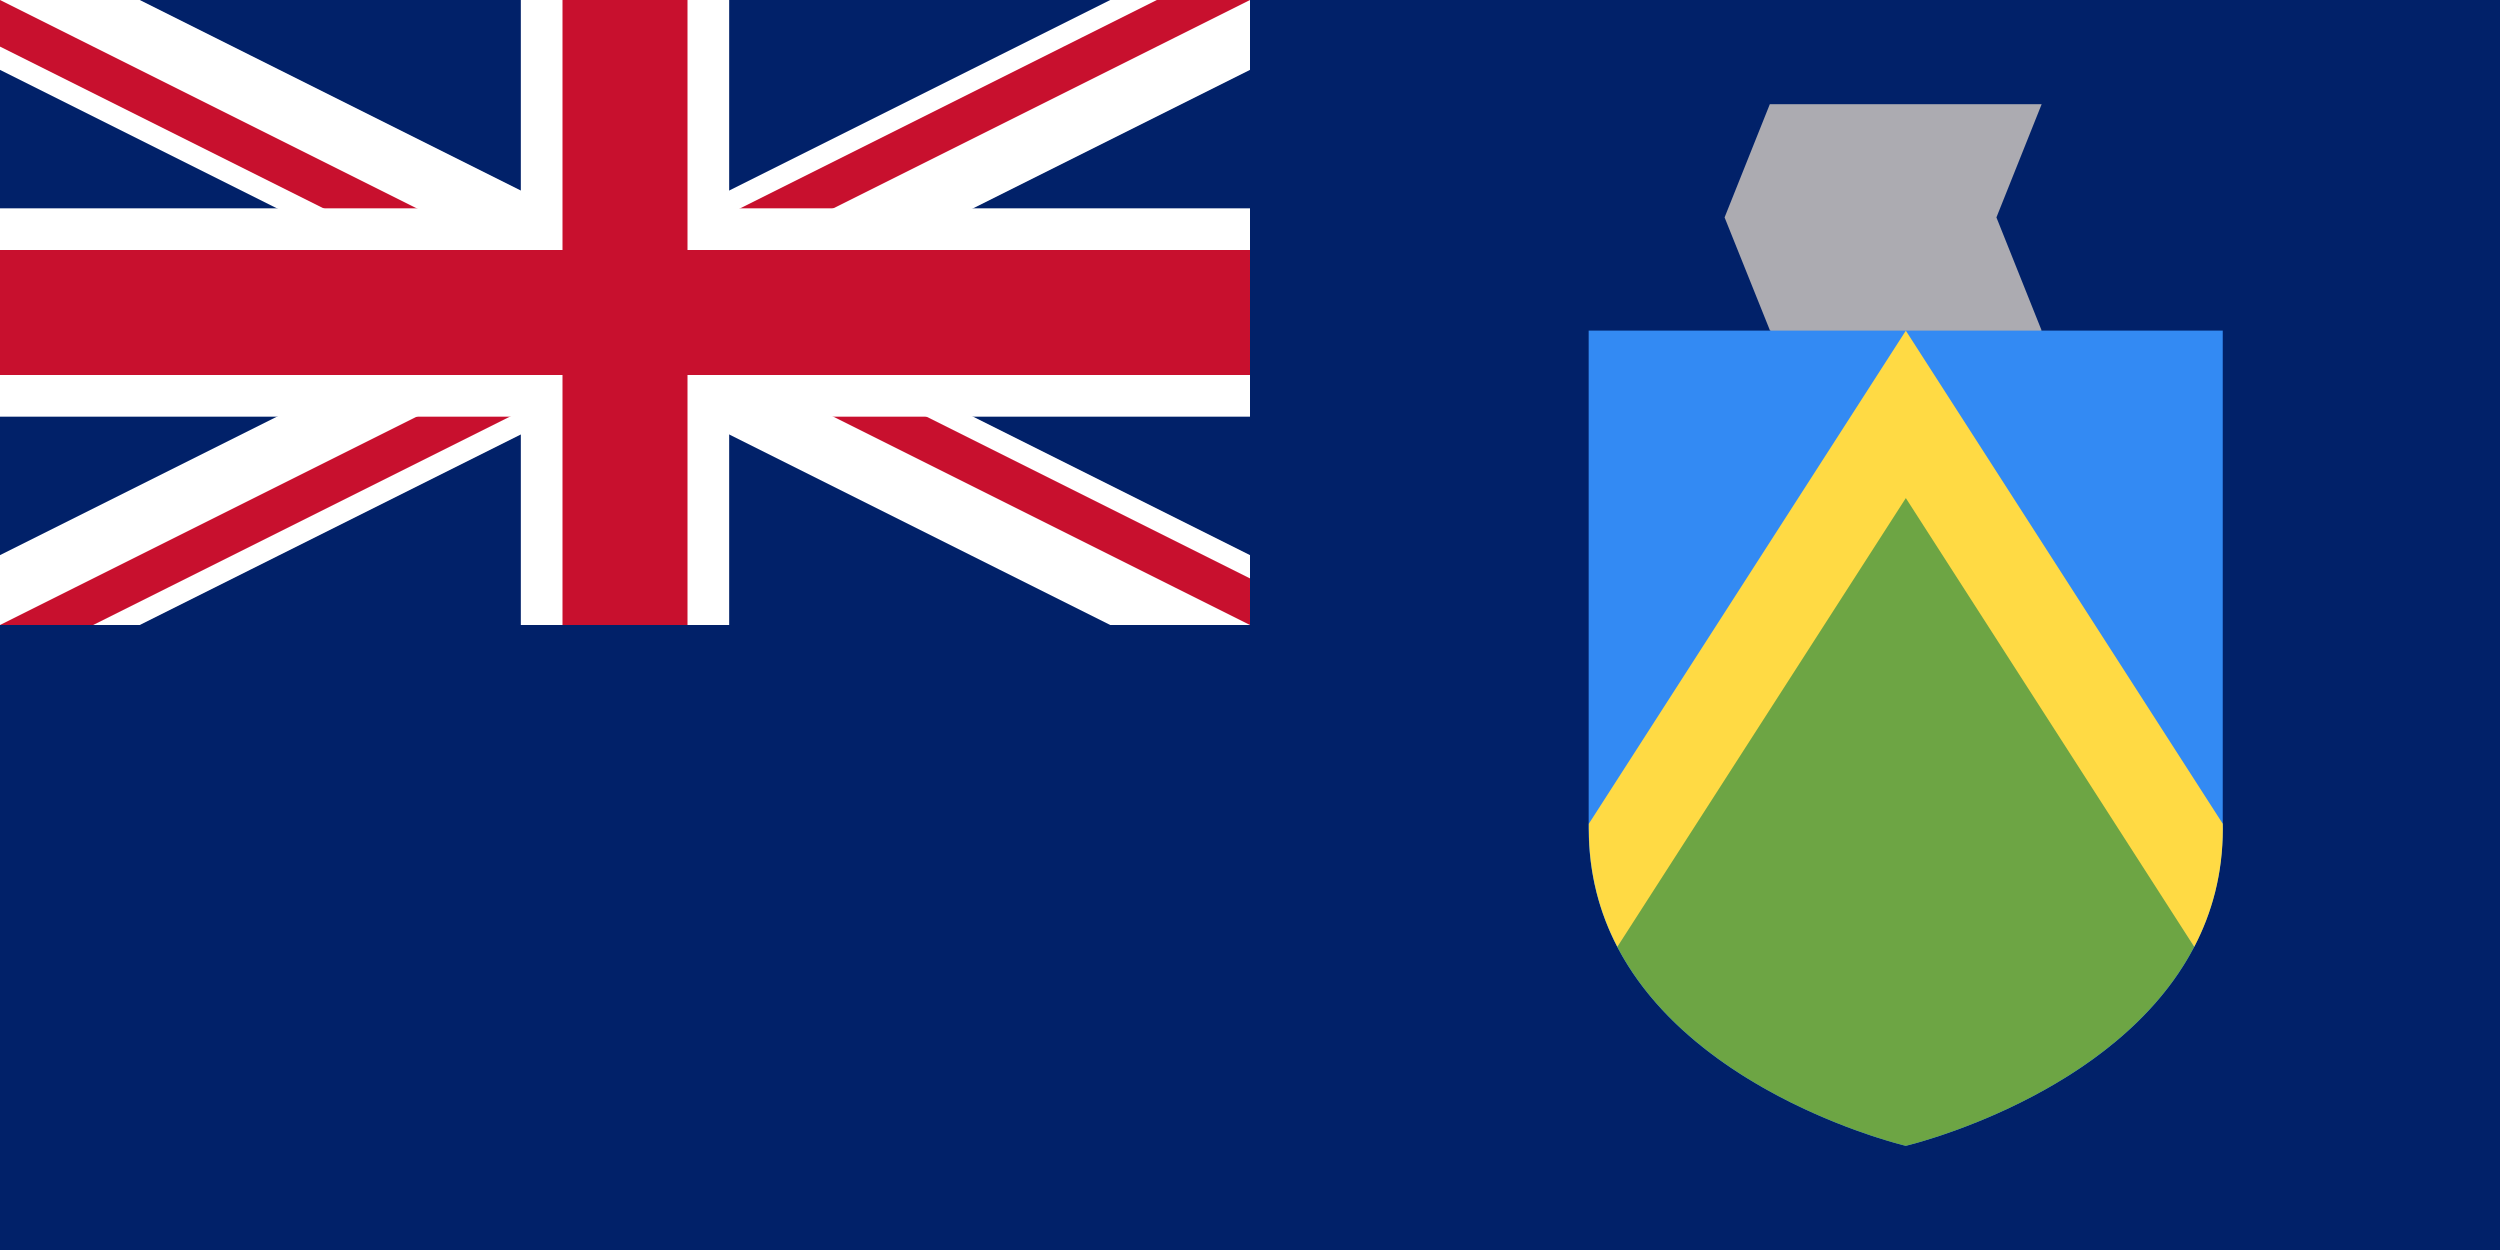
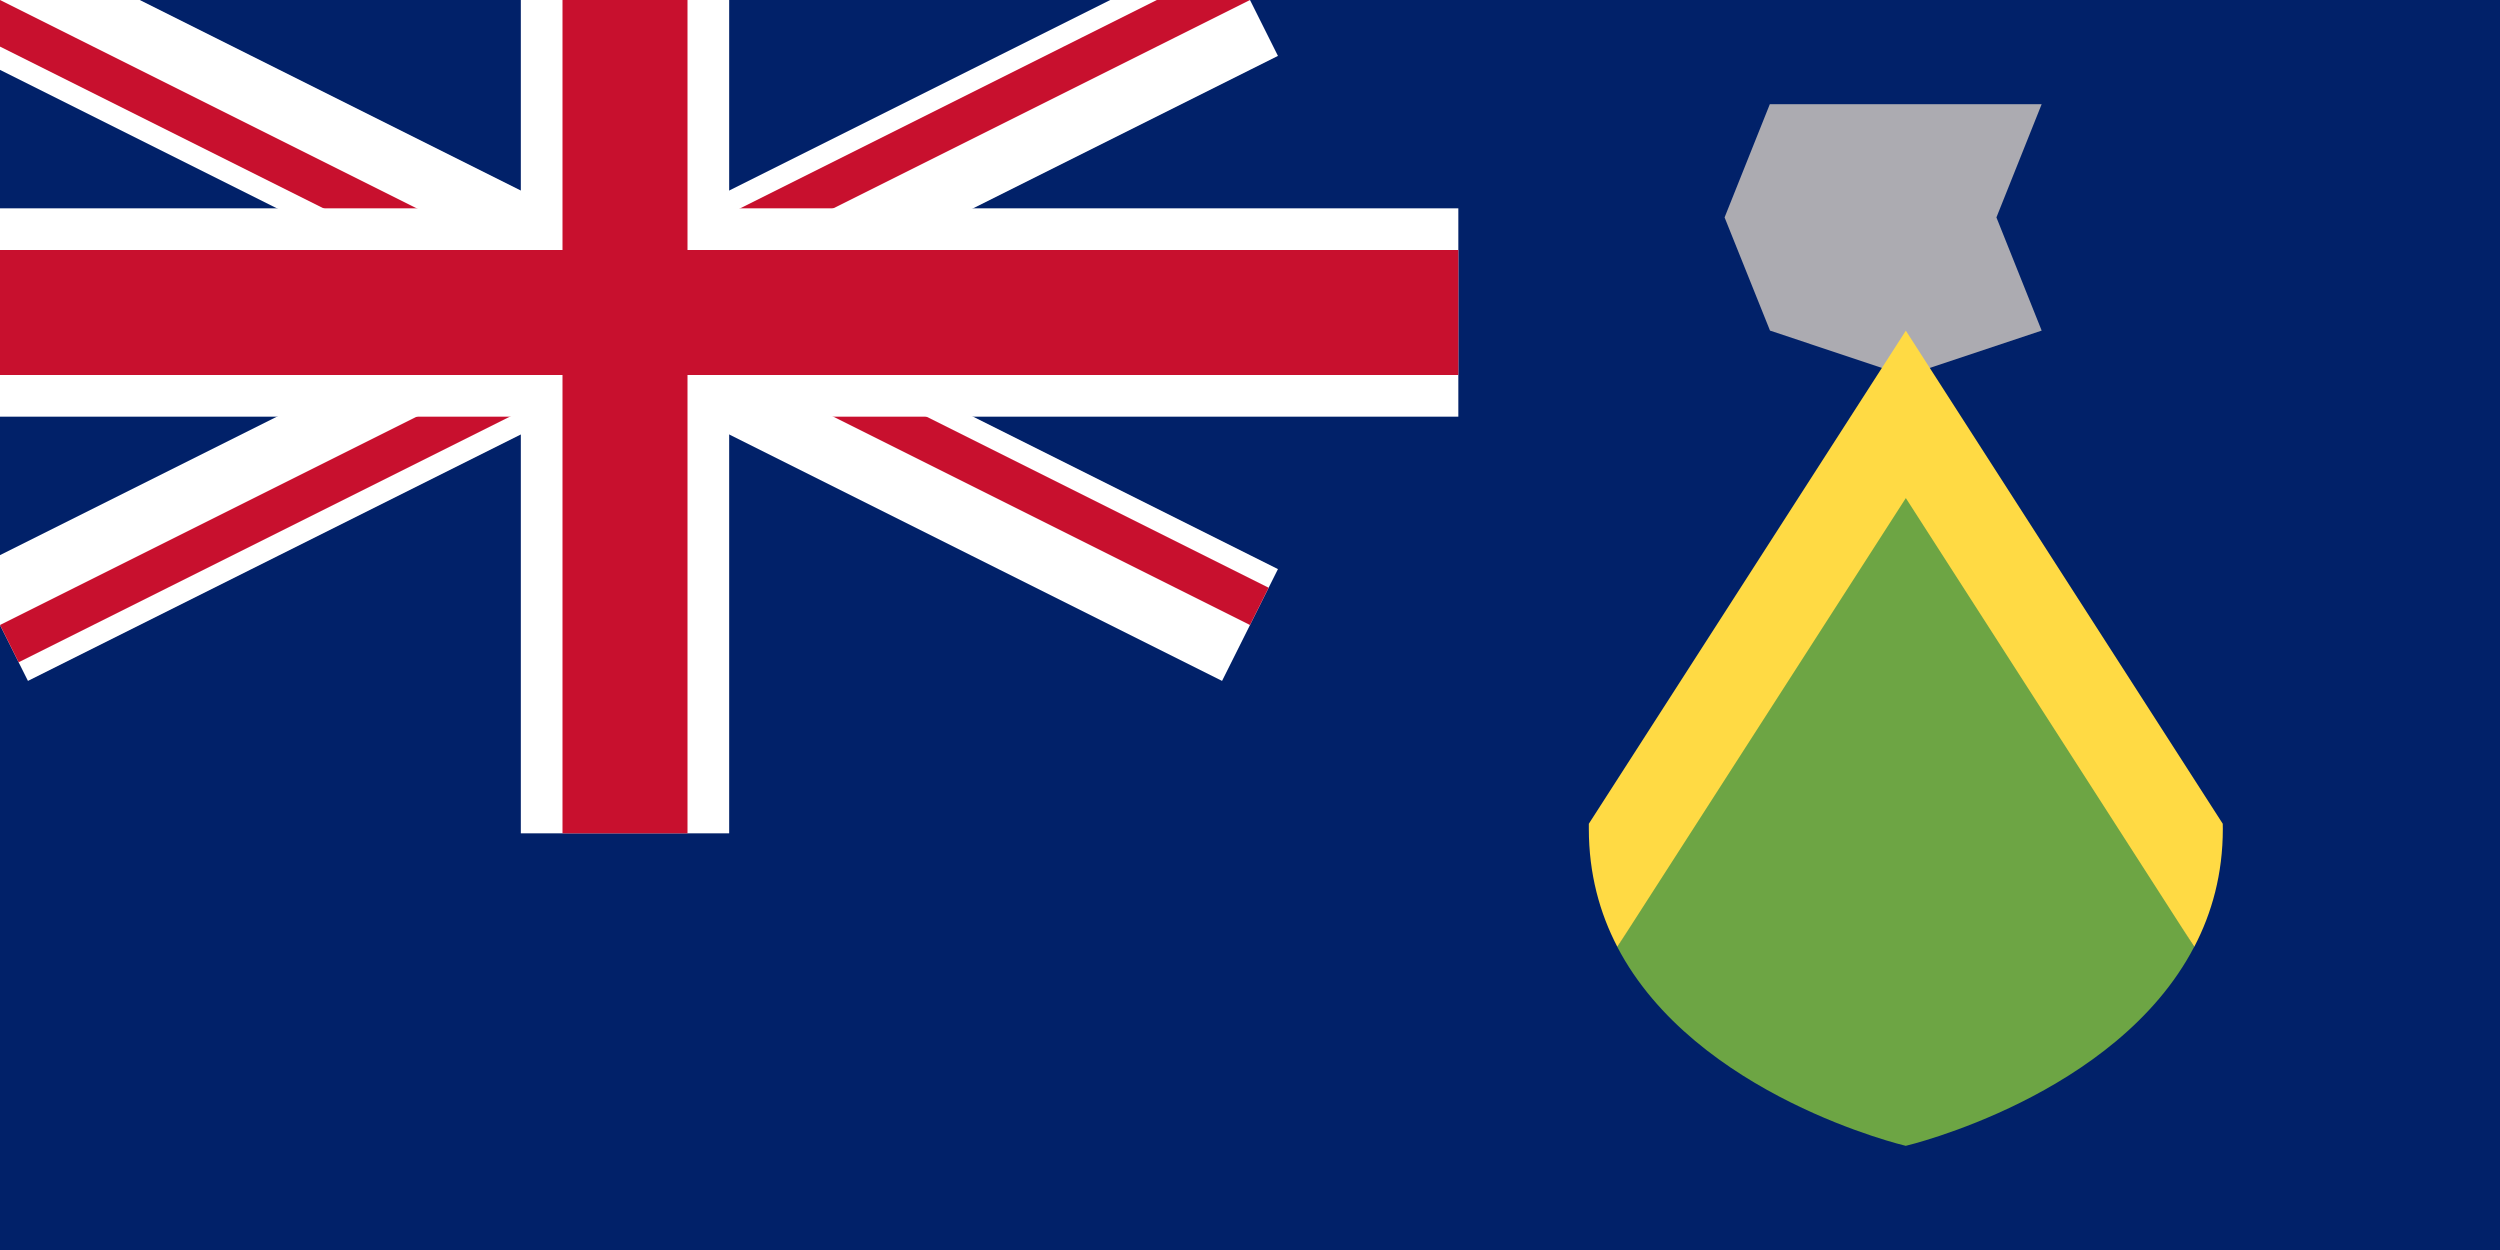
<svg xmlns="http://www.w3.org/2000/svg" preserveAspectRatio="none" viewBox="0 0 30 15">
  <clipPath id="a">
    <path d="M0 0v75h350v75h-50zm300 0H150v200H0v-50z" />
  </clipPath>
  <path fill="#012169" d="M0 0h30v15H0z" />
  <path stroke="#fff" stroke-width="1.5" d="m0 0 15 7.5M15 0 0 7.5" />
  <path stroke="#c8102e" stroke-width="20" d="m0 0 300 150m0-150L0 150" clip-path="url(#a)" transform="scale(.05)" />
  <path stroke="#fff" stroke-width="2.5" d="M7.5 0v10M0 3.75h17.5" />
  <path stroke="#c8102e" stroke-width="1.5" d="M7.5 0v10M0 3.75h17.5" />
-   <path fill="#012169" d="M15 0v7.5H0V15h30V0z" />
  <path fill="#acabb1" d="m20.695 2.609.543-1.359H24.5l-.543 1.359.543 1.358-1.63.544-1.63-.544z" />
-   <path fill="#338af3" d="M19.064 3.967v5.979c0 2.912 3.805 3.804 3.805 3.804s3.804-.892 3.804-3.804V3.967Z" />
  <path fill="#6da544" d="M19.407 11.362c.936 1.795 3.462 2.388 3.462 2.388s2.526-.593 3.461-2.388L22.87 5.598Z" />
  <path fill="#ffda44" d="M26.673 9.885 22.87 3.968l-3.804 5.917v.06c0 .54.13 1.01.342 1.417l3.462-5.385 3.461 5.385c.213-.408.343-.877.343-1.416Z" />
</svg>